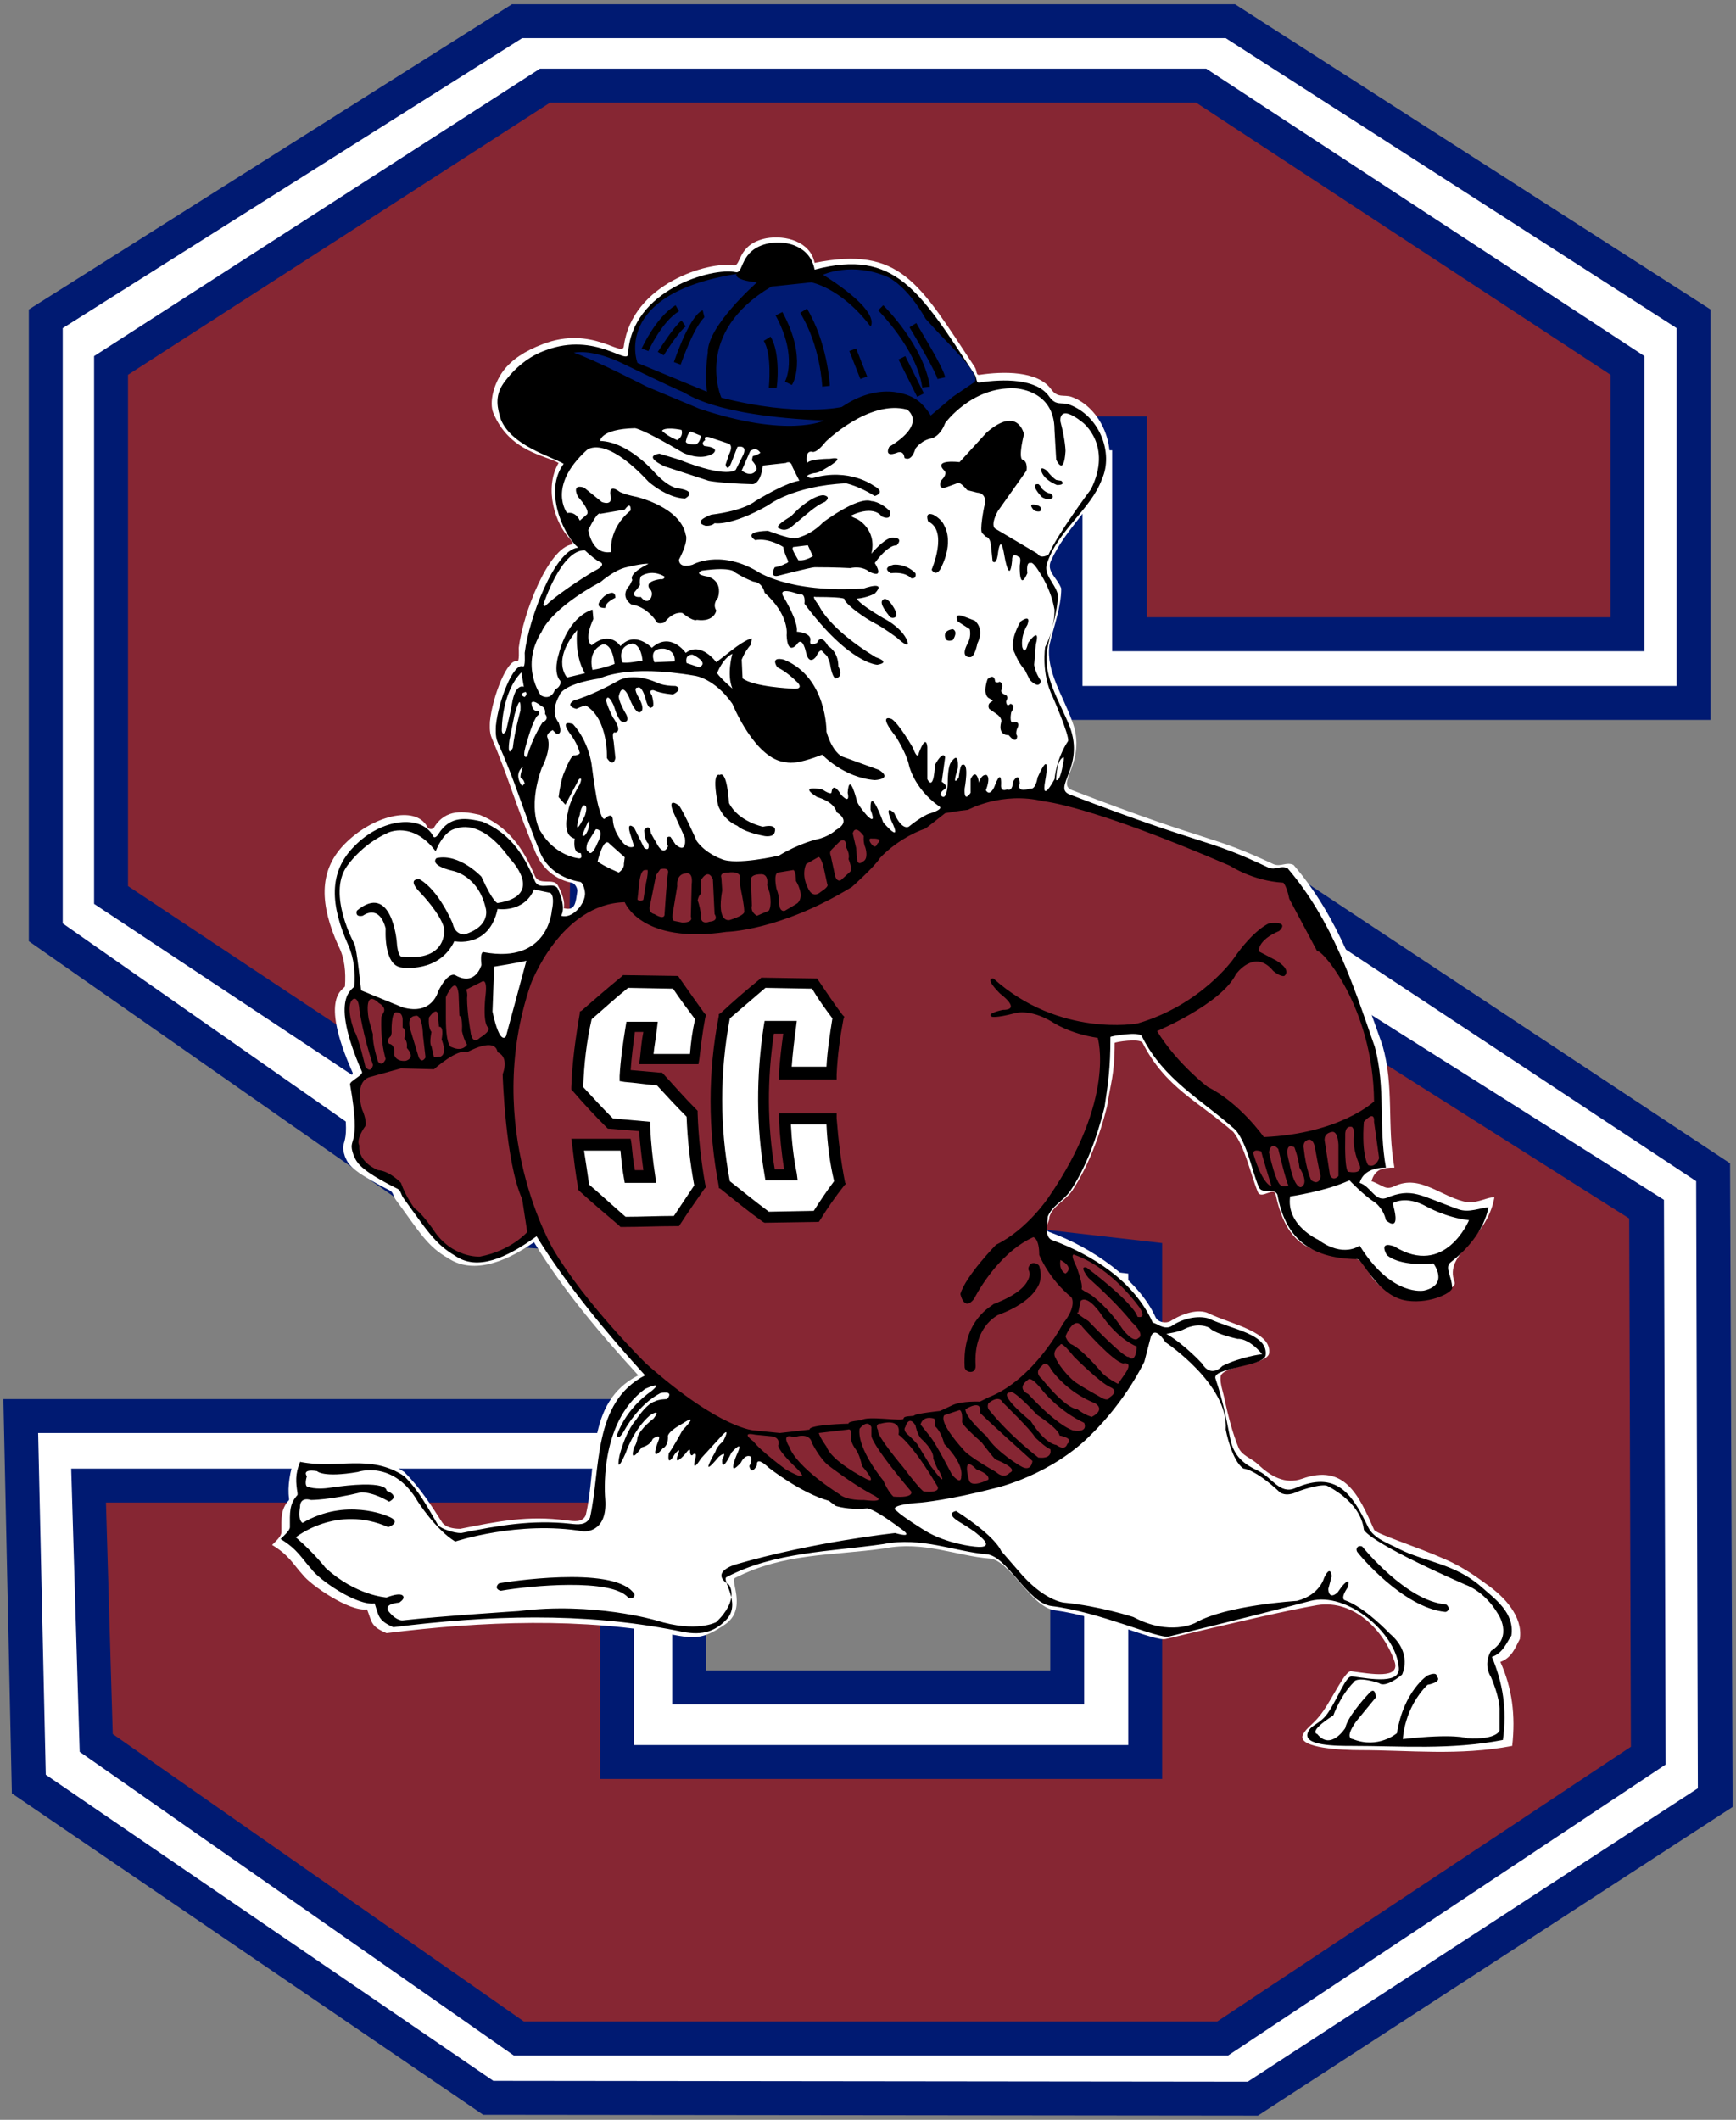
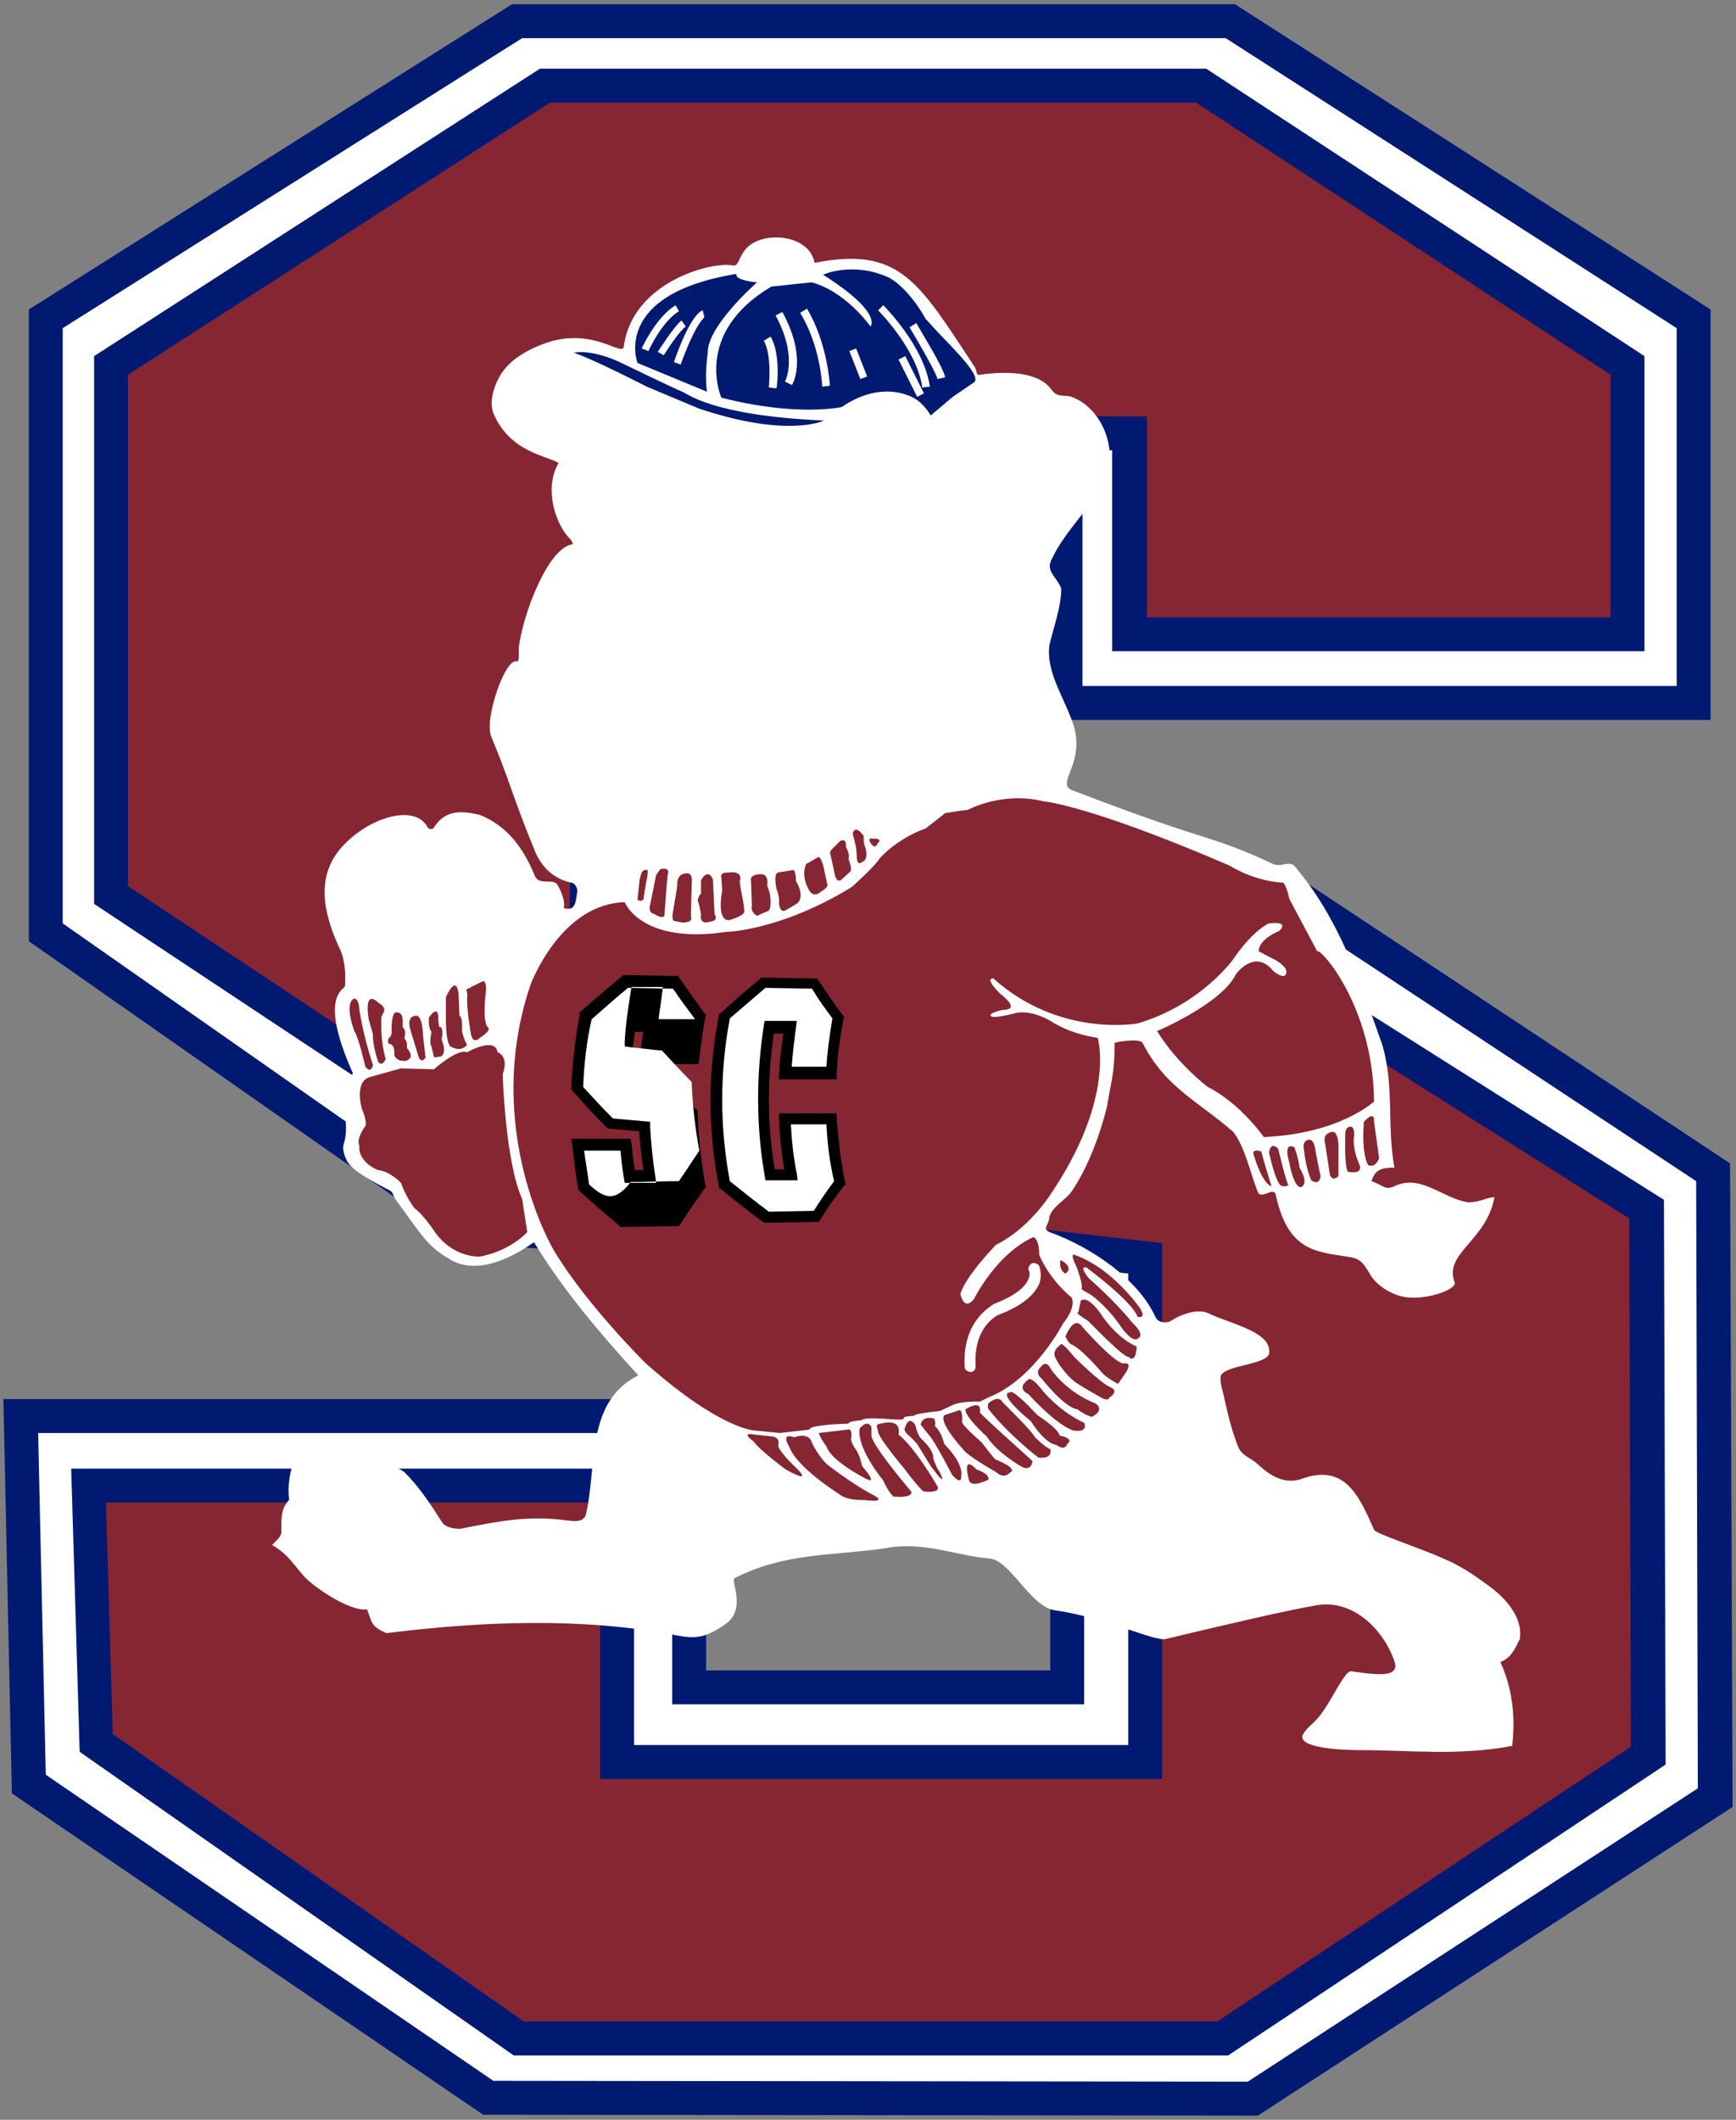
<svg xmlns="http://www.w3.org/2000/svg" x="0px" y="0px" width="204.8px" height="250px">
  <rect width="100%" height="100%" fill="#808080" stroke="none" />
  <polygon fill="#001A72" points="204.1,137.2 153.8,103.9 69.3,96.6 69.3,48.2 123.7,48.2 123.7,84.9 201.8,84.9 201.8,36.5   145.7,0.5 60.4,0.5 3.4,36.5 3.4,111 54.3,146.6 123.9,151.5 123.9,197 83.3,197 83.3,165 0.4,165 1.4,211.5 57,249.4 148.4,249.5   204.4,213.1 " />
  <path fill="#FFFFFF" d="M55.7,142.7L7.4,108.9V38.7L61.6,4.5h83l53.2,34.2v42.2h-70.1V53.1h3.5v23.7H194V42L142.3,8.1H63.7L11.1,42  v64.6l53.4,35.4l26.3,3.1L55.7,142.7z M200.1,139.3L152,107.5l-80.7-6.8l0,3l77.2,7.6l47.8,30.2l0.2,66.6l-51.6,34.3l-84.3,0  L9.4,206.6l-1-33.4h66.4v32.6h58.3v-55.6l-5.2-0.6V201H79.3v-32H4.5l0.9,40.3l52.8,36.1l89,0.1l53.1-34.6L200.1,139.3z" />
  <polygon fill="#862633" points="192.2,143.7 146.7,114.9 67.2,107.4 68.1,49.1 135.3,49.1 135.3,72.8 190,72.8 190,44.2 141.1,12.1   64.9,12.1 15.1,44.2 15.1,104.5 66.3,138.5 137.1,146.6 137.1,209.8 70.8,209.8 70.8,177.2 12.5,177.2 13.3,204.5 61.8,238.4   143.6,238.4 192.4,206 " />
  <path fill="#FFFFFF" d="M59.4,43.7c1-1.3,2.5-2.3,4.6-3.1c5.9-2.3,9.5,1.7,9.6,0.2c1-7.4,10.1-10,12.9-9.5c1,0.2,0.4-2.5,3.9-3.2  c2.3-0.4,5.2,0.4,5.7,2.9c10.1-2,12.3,2.3,18.9,12.3c0.3,0.5,0.1,1,0.6,0.9c2.7-0.4,6.8-0.5,8.4,1.7c0.8,1.1,1.5,0.6,2.4,0.9  c3.6,1.3,5.4,6.1,4.1,9.3c-1.4,3.6-4.7,6.1-6.5,10c-0.6,1.3,0.7,2,1.2,3.3c0,2.2-0.9,4.5-1.4,6.7c-0.4,3.1,1.6,5.9,2.7,9  c1.8,4.8-2.1,7.3,0,8.1c16.9,6.5,16,5.1,23.7,8.7c0.9,0.4,1.5-0.3,2.4,0.1c5.4,6.3,7.8,13.7,10.5,21.3c1.4,4.9,0.5,9.4,1.4,14.4  c-1.4,0-2.3,0.2-2.7,1.6c1.4,0.5,1.6,1.1,2.7,0.6c3.1-1.5,5.6,1.4,8.7,1.9c1.4,0,2.2-0.6,3.1-0.6c-0.9,5.1-6,6.6-4.7,10  c0.4,0.9-3.7,2.3-6.2,1.7c-1.6-0.4-2.8-1.3-3.5-2.2c-0.7-1-1-2.1-2.4-2.4c-3.9-0.7-7.5-0.4-9-7.4c-0.2-1-1.7,0.6-2.1-0.3  c-0.9-2.2-1.5-5.3-2.9-7.1c-4.1-3.6-8-5.2-10.7-10.5c-0.3-0.6-3.3-0.1-3.3,0c0,3.8-0.5,4.8-0.9,7.5c-0.9,3.6-2.3,7.2-4.1,9.9  c-0.8,1.2-2.3,1.8-2.7,3.1c0,0.9-0.9,1.4,0,1.8c5,1.8,10.5,5.6,12.5,10c0.3,0.7,1.3,0.8,1.8,0.5c1.4-0.9,3.3-1.5,4.5-0.9  c2.7,1.3,7.6,2.2,7.1,4.8c-0.5,1.3-5.3,1.3-5.7,2.6c-0.1,0.9,0.3,1.8,0.5,2.9c0.4,1.8,0.9,3.8,1.6,5.5c0.4,1,1.6,1.3,2.3,2  c1.5,1.4,3.2,2.4,5.2,1.7c5-1.8,6.7,1.9,8.5,6c0.2,0.5,4.8,1.9,8.4,3.5c2.5,1.1,4.1,2.4,5.1,3.1c1.8,1.3,4.1,3.6,3.7,6.3  c-0.5,0.9-0.9,2.2-2.3,2.7c1.4,3.1,1.8,6.3,1.4,9.9c-6.3,1.2-12.1,0.5-18,0.5c-1.8,0-7.4-0.2-6.7-1.8c0.5-1,1.3-1.2,2.4-2.8  c1.2-1.7,2.6-4.8,3.3-4.7c2.3,0.3,5.9,1,5.1-1.2c-1.2-3.5-4.7-7.3-9.1-6.6c-3.5,0.6-10.4,2.2-17.9,4c-1.3,0.3-7.3-2.6-13.1-3.4  c-2.8-0.4-5.3-6-7.7-6.1c-3.8-0.3-7.8-2.1-12.3-1.2c-6.3,0.9-11.8,0.5-17.7,3.5c-0.6,0.3,1.5,3.7-1.2,5.5c-2.2,1.5-3.3,1.7-5.5,1.3  c-11.3-2.2-23.1-1.7-34.4-0.3c-1.9-0.8-1.7-1.3-2.3-2.8c-2.1,0.3-6.7-2.9-7.6-4.1c-1.1-1.2-1.6-2.3-3.6-3.5c0.4-0.4,1.1-1,1.1-1.5  c0-1.7-0.1-2.7,0.9-3.8c0,0,0-0.1,0-0.2c-0.2-1.3,0.1-3.3,0.7-4.8c4.5,0.9,8.8-1,12.9,1.7c1.8,1.8,3.1,3.8,4.5,6  c0.4,0.5,1.2,0.7,2.1,0.7c4.5-0.9,8-1.6,12.5-1c0.9,0.1,1.9,0.3,2.3-0.6c1.4-5.8-0.1-13.3,6.2-16.5c-4.2-4.6-8.7-9.8-12.3-15.7  c-3.7,2.6-7.4,3.7-10.1,1.9c-2.5-1.4-3.4-3.1-6.2-6.9c-0.3-0.4-0.3-0.9-0.7-1.1c-4.7-2.4-4.9-3.1-5.3-4c-0.8-2.4,1-0.4-0.5-8.4  c-0.1-0.4,1.6-1.1,1.4-1.5c-4.1-9.2-0.9-9.8-0.9-10.2c0.1-1.6,0-3.3-0.8-4.8c-2.1-4.7-2.4-8.7,0.7-11.9c3.3-3.4,8.4-4.7,9.8-2.1  c0.1,0.3,0.6,0.4,0.8,0.1c1.4-2.3,3.6-1.9,5.4-1.5c3.2,1.3,5.1,3.8,6.5,7.2c0.5,1.2,2.2,0.2,2.7,1.1c0.5,0.9,0.9,2,0.7,2.7  c1.4,0.4,1.4-0.7,1.6-1.9c0.1-0.4-0.3-1.1-0.7-1.1c-2.3-0.5-3.7-2.1-4.4-4c-2.4-5.8-3-8.4-5-13.1c-0.3-0.7-0.2-1.6-0.2-1.9  c0.3-3,2.1-7.5,3.2-7.1c0.3,0.1,0.2-1.4,0.2-1.6c0.5-4.1,3.5-11.8,6.3-12.2c0.2,0-0.1-0.5-0.3-0.7c-1.6-1.6-3.1-5.8-1.3-8.9  c-1.5-0.9-5.8-1.3-7.7-5.9C57.7,47.5,58.2,45.3,59.4,43.7" />
-   <path d="M72.6,70.5c0,0-1.2,0.5-1.2,1.2c0,0-1.7,0.1-0.1-1.4C71.3,70.3,72.6,69.3,72.6,70.5z M76.9,83.4c0.4,0,0-1.4,0-1.4  c-0.5-0.7,0.2-0.6,0.2-0.6c0.9,0.4,2.3,0.5,2.3,0.5c1.3-0.7,0.3-1,0.3-1c-1.5,0-2.2-0.4-2.2-0.4c-3-1.3-4.6-0.2-4.6-0.2  c-3.2,1.8-5.2,2.3-5.2,2.3c-1.1,0.7,0.3,1,0.3,1c0.6-0.3,1.1-0.4,1.1-0.4c2.7,1.6,2.5,6.2,2.5,6.2c0.8,1.2,1,0,1,0l-0.2-1.9  c-0.3-1.4,0.2-1.1,0.2-1.1c0.9-0.2-0.3-1.8-0.3-1.8c-0.7-1.4-0.8-2-0.8-2c0.2-1,0.9,0.6,0.9,0.6c0.6,2,1,1.9,1,1.9  c1,0.2,0.5-0.8,0.5-0.8c-1-1.7-0.9-2.2-0.9-2.2c0.4-1.8,1.2,0.1,1.2,0.1c0.8,2.1,1.3,1.8,1.3,1.8c0.8-0.3-0.3-2-0.3-2  c-0.5-1,0-0.9,0-0.9c0.5-0.3,0.9,1.1,0.9,1.1C76.5,83.9,76.9,83.4,76.9,83.4z M87,97.4c0,0,0.6,0.7,3.2,1.2c0,0,1.1,0.2,1.2-0.5  c0,0,0.4-1-1.4-0.6c0,0-2.9-0.6-4-2.8c0,0-0.2-3.9-1.1-3.3c0,0-1-0.6-0.2,3.5C84.7,95,85.3,96.7,87,97.4z M120.9,79l0.6,1.2  c1.2,1.2,1.3,0.1,1.3,0.1c-0.7-1-0.8-1.9-0.8-1.9l0.2-2.4c0.6-2.3-0.9-0.2-0.9-0.2c-0.4,1.7-0.7,0.5-0.7,0.5  c-0.2-1.4,0.6-2.6,0.6-2.6c0.5-1.4-0.8-0.4-0.8-0.4c-1.5,2.6-0.7,3.7-0.7,3.7C120.2,78.3,120.9,79,120.9,79z M104.1,70.8  c-0.4,0.4,0.7,1.7,0.7,1.7c0.3,0.6,0.8,0.3,0.8,0.3c0.4-0.3-0.2-1.2-0.2-1.2C104.5,70.1,104.1,70.8,104.1,70.8z M160.8,182.5  c-0.1-0.2-0.4-0.2-0.6-0.1c-0.2,0.2-0.2,0.4-0.1,0.6c0.2,0.3,5.4,6.6,10.4,7.1c0,0,0,0,0,0c0.2,0,0.4-0.2,0.4-0.4  c0-0.2-0.2-0.5-0.4-0.5C165.9,188.8,160.8,182.5,160.8,182.5z M176,195.4c1.3,3.1,1.8,6.2,1.3,9.8c-6.2,1.2-12,0.7-17.8,0.7  c-1.8,0-5.9,0-5.2-1.6c0.4-1,1.5-0.9,2.5-2.5c1.1-1.7,2-4.2,2.7-4.1c2.2,0.3,5.9,1,5.5-1.2c-0.4-4-6.1-8.8-10.4-7.7  c-3.4,0.9-9.3,2.4-16.7,4.2c-1.3,0.3-8.1-2.9-13.9-3.6c-2.8-0.4-5.2-5.9-7.6-6.1c-3.7-0.3-7.7-2.1-12.2-1.2  c-6.2,0.9-12.8,0.9-18.5,3.9c-0.6,0.3,1.8,3.1,0,5c-1.8,1.9-3.7,1.8-5.9,1.3c-11.1-2.2-22.2-1.8-33.4-0.4c-1.8-0.8-1.7-1.3-2.2-2.8  c-2.1,0.3-6.6-2.8-7.5-4.1c-1.1-1.2-1.6-2.3-3.6-3.5c0.4-0.4,1.1-1,1.1-1.4c0-1.7-0.1-2.7,0.9-3.8c0,0,0-0.1,0-0.2  c-0.2-1.3-0.3-2.2,0.3-3.7c4.4,0.9,8.3-1,12.3,1.7c1.8,1.8,2.7,3.6,4,5.8c0.4,0.4,1.8,0.9,2.7,0.9c4.4-0.9,8.4-1.6,12.9-1.1  c0.9,0.1,1.8,0.2,2.3-0.7c1.3-5.8,0.3-13.6,6.5-16.8c-4.2-4.6-9.3-10.7-12.8-16.4c-3.6,2.6-7,4.1-9.6,2.3c-2.4-1.4-3.4-3.1-6.1-6.8  c-0.3-0.4-0.3-0.9-0.7-1.1c-4.6-2.3-4.8-3.1-5.2-4c-0.8-2.3,1-0.4-0.4-8.3c-0.1-0.4,1.6-1.1,1.4-1.5c-4-9.1-0.9-9.7-0.9-10.1  c0.1-1.6,0-3.2-0.7-4.8c-2.1-4.7-2.4-8.6,0.7-11.7c3.2-3.3,7.9-3.8,9.3-1.2c0.1,0.3,0.4,0.1,0.6-0.2c1.4-2.3,3.4-1.9,5.2-1.5  c3.1,1.3,4.8,3.6,6.2,7c0.5,1.2,2.2,0,2.7,0.9c0.4,0.9,0.9,2.3,0.4,3.2c1.3,0.4,2.7-1.3,2.8-2.4c0.1-0.4-0.2-1.6-0.6-1.6  c-2.2-0.4-3.9-1.6-4.7-3.5c-2.3-5.8-2.9-8.3-5-13c-0.3-0.7-0.2-1.6-0.2-1.9c0.3-3,2.1-7.5,3.2-7c0.3,0.1,0.2-1.4,0.2-1.6  c0.5-4.1,3.5-12,6.2-12.4c0.2,0-0.1-0.2-0.2-0.3c-1.6-1.7-3.7-6.5-1.4-9.6c-1.5-0.9-6.1-2.1-7.4-5.2c-0.4-1.3-0.8-2.7,0.3-4.3  c1.3-1.8,3-3.2,5-3.9c5.9-2.2,9.7,1.9,9.7,0.4c0.4-7.5,9.9-10.2,12.7-9.6c1,0.2,0.4-2.7,3.9-3.4c2.2-0.4,4.9,0.4,5.4,3.1  c9.5-2.5,12.4,2.5,18.9,12.4c0.3,0.5,0.1,1,0.6,0.9c2.7-0.4,6.7-0.5,8.2,1.7c0.8,1.1,1.4,0.6,2.3,0.9c3.6,1.3,5.3,5.7,3.9,8.8  c-1.3,3.6-5.2,6-6.5,10c-0.4,1.3,0.9,2.2,1.3,3.6c0,2.2-0.9,4.4-1.3,6.7c-0.4,3.1,1.5,5.9,2.7,8.9c1.8,4.8-2.1,7.2,0,8  c16.7,6.4,15.8,5,23.4,8.6c0.9,0.4,1.4-0.3,2.3,0.1c5.3,6.2,7.7,13.6,10.3,21.1c1.3,4.9,0.4,9.3,1.3,14.2c-1.3,0-2.7,0.4-3.1,1.8  c1.3,0.4,1.8,2.2,3.1,1.8c3.1-1.3,4-0.3,8.5,1.3c1.3,0.5,2.7-0.2,3.6-0.2c-0.6,2.9-2.7,5.1-4.5,6.5c-0.7,0.6,0.2,1.7,0.2,2.9  c0.3,0.5-2.4,2-5.3,1.6c-3.5-0.5-5.2-4.9-5.9-4.9c-5.8-0.1-8.5-2.7-9.4-7.6c-0.4-0.9-1.8,0-2.2-0.9c-0.9-2.2-1.3-4.9-2.7-6.7  c-4-3.6-8.5-5.9-11.1-11.1c-0.3-0.6-3.7,0-3.7,0.1c0,3.8-0.3,5.6-0.7,8.3c-0.9,3.6-2.2,7.1-4,9.8c-0.8,1.2-2.2,1.8-2.7,3.1  c0,0.9-0.4,2.2,0.4,2.7c4.9,1.8,9.8,4.9,12,9.8c0.4,0,1.3,0.9,2.2,0.4c1.3-0.9,3.1-1.3,4.4-0.9c2.7,1.3,7.1,1.8,6.7,4.4  c-0.4,1.3-6.4,1.4-5.9,2.7c0.8,2.4,1.2,4.3,1.7,6.9c0.4,2.3,1.7,3.2,3.4,4c1.5,0.7,2.5,2.8,4.3,2c4.8-2.1,6.7,0.6,8.6,4.6  c0.7,1.4,2.4,1.9,3.7,2.6c3,1.5,6.5,1.7,9.6,4.4c1.7,1.5,4,3.1,3.6,5.8C177.8,193.6,177.3,195,176,195.4z M155.5,146.2  c3,2.2,4.9,0.7,4.9,0.7c3.8,6.1,7.6,5.3,7.6,5.3c3-0.7,1.1-3.2,1.1-3.2c-4.2,0.4-5.5-1-5.5-1c-1-1.8,0.9-1,0.9-1  c6,3.7,8.8-3.1,8.8-3.1c-2.7-0.3-5-1.6-5-1.6c-2.5-1.4-4-0.4-4-0.4l0.2,0.8c0.6,2.7-1,1.2-1,1.2c-0.3-1.4-1.3-2.1-1.3-2.1  c-1.3-0.8-3-2.6-3-2.6c-2.8,1.3-7,1.9-7,1.9C151.7,144.5,155.5,146.2,155.5,146.2z M62.1,113.3c-0.7,0.2-3.8,0.7-3.8,0.7l-0.2,5.3  c0.9,4.2,1.6,2.9,1.6,2.9L62.1,113.3z M64.9,105.3l-1.9-0.4c-1.2,2.8-4.3,2.3-4.3,2.3c-1,4.7-5.1,3.8-5.1,3.8  c-1.8,3.8-6.2,3.1-6.2,3.1c-2.2-0.2-1.9-4.6-1.9-4.6c-0.8-3-2.7-1.5-2.7-1.5c-1,0.2-0.7-0.6-0.7-0.6c4.1-3.4,4.7,3.6,4.7,3.6  c0.1,1.7,0.5,1.8,0.5,1.8c5.6,0.7,5.1-3.3,5.1-3.3c-0.4-1.7-2.7-4.1-2.7-4.1c-1.9-1.9-0.2-1.7-0.2-1.7c2.3,1.3,3.9,5.2,3.9,5.2  c0.3,1.4,1.4,1.3,1.4,1.3c3.2-1,2.5-3.1,2.5-3.1c-0.9-3.9-3.9-4.4-3.9-4.4c-2.9-0.7-1.9-1.5-1.9-1.5c2.7-0.6,5.3,2.2,5.3,2.2  c1.4,3.1,1.9,3.1,1.9,3.1c5.8-0.9,1.4-5.3,1.4-5.3c-3.4-4.8-6.2-3.5-6.2-3.5c-1.6,0.2-2.5,2.7-2.5,2.7c-2.7-3.6-5.6-2.2-5.6-2.2  c-3.2,1.4-4.9,4-4.9,4c-2.3,3.3,0.9,9.1,0.9,9.1c0.3,0.5,0.8,5.5,0.8,5.5l4.9,2c3.5,1,4.2-1.9,4.2-1.9c1.2-2.4,2-1.9,2-1.9  c2.4,1.4,3.1-1.2,3.1-1.2c-0.2-1.8,0.3-1.5,0.3-1.5c7.6,1.4,8-4.9,8-4.9C65.5,105.5,64.9,105.3,64.9,105.3z M137.6,157.3  c2.2,1.3,4.2,3.5,4.2,3.5c1.1,1.8,2.4,0.3,2.4,0.3c2.2-1.1,4.7-1.4,4.7-1.4c-1.7-2-2.9-1.8-2.9-1.8c-3-0.7-3.3-1.3-3.3-1.3  c-1.4-0.7-2.9,0.1-2.9,0.1C139.1,157.1,137.6,157.3,137.6,157.3z M125.3,89.4c-0.7,0.5-0.7,2.6-0.7,2.6c0.5,0.2,0.8-1.9,0.8-1.9  C125.7,88.9,125.3,89.4,125.3,89.4z M88.5,53.2l-1,2.3c1.1,0.8,1.6,0.1,1.6,0.1c0.5-0.4-0.4-1.3-0.4-1.3l0.1-0.5  c0.7-0.2,0.9-0.4,0.9-0.4C89.2,52.6,88.5,53.2,88.5,53.2z M80.9,52.1c0.2,0.4,1.2,0.3,1.2,0.3c0.5-0.2,0.6-1,0.6-1l-1.2-0.5  C81.1,51,80.9,52.1,80.9,52.1z M78.1,50.8c0.7,0.7,1.8,1.1,1.8,1.1c0.8-0.5,0.5-1.2,0.5-1.2C78.3,50.3,78.1,50.8,78.1,50.8z   M64.1,71.3c0.1,0.4,0.4,0,0.4,0c1.7-1.6,5.5-3.9,5.5-3.9c1.9-0.9,0.6-1.2,0.6-1.2c-0.9-0.6-1.6-1.3-1.6-1.3  C66.2,64.8,64.1,71.3,64.1,71.3z M74.4,60.2c0,0,0.1-1.2-0.7-0.1l-2.9,0.5c0,0-0.2-0.5-1.4,1.9c0,0,0.4,3,2.7,2.6  C72.1,65.1,71.7,62.4,74.4,60.2z M61.9,82.2c0.4-0.4,0.1-0.6,0.1-0.6C61,81.9,61.9,82.2,61.9,82.2z M59.7,86.2  c0.6-2.5,0.7-3.2,0.7-3.2c0.4-2.5,1.4-2,1.4-2l-0.3-1.7c-2.4,2.5-2.3,6.9-2.3,6.9C59.3,86.9,59.7,86.2,59.7,86.2z M60.5,88.2  c0.2-1.9,0.9-4.4,0.9-4.4c0.1-2.5-0.7,0.5-0.7,0.5l-0.6,3C59.8,89.6,60.5,88.2,60.5,88.2z M61.9,92.4c0,0-0.1-0.5-0.4-0.6  c-0.3-0.1,0.2-1.4,0.2-1.4c-1.2,1-0.1,2.3-0.1,2.3L61.9,92.4z M62.2,89.2c0.6-2.2,1.8-4,1.8-4c0.9-0.4,0.3-1,0.3-1  c0.1-0.8-0.4-0.9-0.4-0.9c-1.1-0.9-1.2-0.4-1.2-0.4c0.1,1.2,0.8,0.9,0.8,0.9c0.3,0.4-0.1,0.6-0.1,0.6c-0.6,0.7-1.2,3-1.2,3  C61.4,89.8,62.2,89.2,62.2,89.2z M69.4,97.8c0.5-2.5-0.7,0.7-0.7,0.7C69,98.9,69.4,97.8,69.4,97.8z M69,96.2c0,0,0.5-1.4-0.2-1.2  c0,0-0.3,0.3-0.4,1.1C68.4,96,67.4,99.4,69,96.2z M70.5,99.4c0.9-1.7-0.2-1.6-0.2-1.6l-1,1.6c-0.3,1,0.1,1,0.1,1  C69.8,101.2,70.5,99.4,70.5,99.4z M73.7,101.1l-1.8-1.6c-0.7-0.9-1.4,2.1-1.4,2.1c0.8,0.6,2.5,1.3,2.5,1.3c0.7-0.5,0.6-1,0.6-1  L73.7,101.1z M76.5,99.5C76,99.1,76,97.9,76,97.9c0.7-0.9,0.8,0.4,0.8,0.4l0.8,1.4c0.8,1.3,1.2,0.1,1.2,0.1  c-0.5-1.4,0.3-1.1,0.3-1.1l0.6,0.9c1.4,1.2,1.1-0.8,1.1-0.8l-1.4-3.1c-0.7-1.8,0.7-0.7,0.7-0.7c0.6,0.8,2.1,4.2,2.1,4.2  c1.1,1.5,2.9,2.1,2.9,2.1c1.7,0.8,6.8-0.4,6.8-0.4c2.3-1.4,4.4-1.9,4.4-1.9c1.5-0.3,2.3-1.1,2.3-1.1c2-1.1,0.1-2.1,0.1-2.1  c-0.3-1.3-2.3-1.8-2.3-1.8c-2.4-1.5,0.6-0.9,0.6-0.9c1.2,0.8,1.1,0.3,1.1,0.3c0.2-1.3,1.1,0.3,1.1,0.3c1.2,1.3,0.8-0.2,0.8-0.2  c0.2-2.7,1.1,1,1.1,1c0.2,0.6,1.2,1.7,1.2,1.7c1.2,1.2,0.4-0.7,0.4-0.7c-0.1-3,1.5,1.5,1.5,1.5c2.4,2.7,1-0.1,1-0.1  c-1-2.3,0.3-1,0.3-1c0.9,2.1,1.7,1.6,1.7,1.6c1.5-1.2,2.3-1.5,2.3-1.5c2-0.6,1.3-0.9,1.3-0.9c-3.1-2.2-3.6-5-3.6-5  c-0.3-1.3-1.5-3.2-1.5-3.2c-2.3-2.9-0.5-2.1-0.5-2.1c0.9,0.6,2.5,3.4,2.5,3.4c0.6,1.6,0.7,0.6,0.7,0.6c0.9-2.4,1-0.7,1-0.7v3.8  c0.8,1.5,0.9-1.7,0.9-1.7c1-1.8,1.2-0.9,1.2-0.9l-0.4,2.9c0,0,0.9,0.5,0.3,0.9c-0.6,0.4-0.4,0.7-0.4,0.7c0.7,0.8,0.8-1.3,0.8-1.3  c0-2.3,0.4-2.6,0.4-2.6c1-1.5,0.8,0.7,0.8,0.7c-0.8,2.5,0.1,1.1,0.1,1.1c0.2-1.6,0.4-1.5,0.4-1.5c0.9-0.4,0.3,2.8,0.3,2.8  c-0.1,1.8,0.7,0.5,0.7,0.5v-1.6c0.7-1.5,1,0.4,1,0.4c0.3-1.1,0.9-0.9,0.9-0.9c0.5,0.4-0.1,1.8-0.1,1.8c0.5,0.8,1-0.4,1-0.4  c0.9-2.4,0.8-0.3,0.8-0.3c-0.1,1,0.7,0.6,0.7,0.6c0.7,0.3,0.7-0.9,0.7-0.9c0.8-1.3,0.8,0.2,0.8,0.2c-0.4,1.2,1.2,0.6,1.2,0.6  c0.7,0.2,0.9-1.3,0.9-1.3c1.7-3.8,0.9,0.4,0.9,0.4c-0.5,2.8,1.1-0.2,1.1-0.2c0.3-2.7,1.6-4.5,1.6-4.5c0.2-0.6-1.8-5.2-1.8-5.2  c-1.4-2.8-0.9-5.9-0.9-5.9c1.2-2.3,1.1-4.4,1.1-4.4c-0.4-2.4-1.7-4.3-1.7-4.3c-0.9-1.5-1.1-1.2-1.1-1.2c-0.6-0.2-0.4,1.2-0.4,1.2  c-1,2.3-0.9-0.9-0.9-0.9c0.2-1.1-0.1-1-0.1-1c-0.9-0.7-0.8,0.4-0.8,0.4c-0.3,3-0.9-0.5-0.9-0.5c-0.5-3.1-0.8-0.1-0.8-0.1  c-0.2,1.2-0.6,0.7-0.6,0.7l-0.2-1.9c-0.1-1-0.6-1-0.6-1l-0.4-0.4c-0.4-0.2,0.2-3.1,0.2-3.1c0.5-1.7-0.8-1.7-0.8-1.7l-1.2-0.3  c-1-1.2-1.2-0.8-1.2-0.8l-1.1,0.4c-1.3,0.5-0.8-0.7-0.8-0.7c0.9-0.9,0.4-1.2,0.4-1.2c-1.4-1.4,1.8-1,1.8-1l3.2-3.5  c3.7-3.2,4.4,0.2,4.4,0.2c-0.7,2.9-0.2,3-0.2,3c0.7,0.2,0.5,1.3,0.5,1.3l-3.4,4.8c-1,1.9-0.2,2.1-0.2,2.1l4.9,2.9  c0.4,0.7,1.3,0.1,1.3,0.1c1.1-2.5,5-7.7,5-7.7c2.6-5.2-1-7.9-1-7.9c-2.9-2.3-2.6-0.1-2.6-0.1c0.6,2.3,0.6,3.5,0.6,3.5  c-0.2,3.1-1.1,1-1.1,1l-0.2-3.5c0-4.8-4.7-4.9-4.7-4.9c-5.1-0.2-8.2,4.1-8.2,4.1c-0.6,1.6-1.6,1.8-1.6,1.8c-1.2,0.2-1.9,1.2-1.9,1.2  c-0.5,1.7-1.3,1.1-1.3,1.1c-0.1-1-0.9-0.6-0.9-0.6c-1.6,0.6-0.9-0.7-0.9-0.7c4.6-2.8,2.1-4.4,2.1-4.4c-4.5-1.2-9.6,3.8-9.6,3.8  c-1,1.3-1.5,1.2-1.5,1.2c-1-0.3-0.7,1.3-0.7,1.3c0.4-0.5,2.7-0.5,2.7-0.5c2.3-0.4-0.6,1.2-0.6,1.2c-0.7,0.5-1.3,0.5-1.3,0.5  c-1.6,0.4-0.2,0.6-0.2,0.6c4.4-1.3,7.3,0.9,7.3,0.9c1.5,0.8,0.1,1.2,0.1,1.2c-1.9-1.2-3.4-1.5-3.4-1.5c-6.3,0.3-9.2,2.6-9.2,2.6  c-4.4,2.5-6.3,2.1-6.3,2.1c-0.4,0.4-1.1,0.3-1.1,0.3c-1.6-0.5,0.7-1.3,0.7-1.3c4-0.5,5.2-1.6,5.2-1.6c4-2.4,5.2-2.4,5.2-2.4  l-0.8-1.6c-0.2-0.9-0.8-0.5-0.8-0.5L90,54.9c-0.3,2.4-1.3,2.2-1.3,2.2c-3.7-0.1-5.1-0.4-5.1-0.4L78.4,55c-2.7-1.3-0.6-1.5-0.6-1.5  l2.3,0.7c5.8,2.3,6.7,1.2,6.7,1.2l0.9-1.8c0.5-1.2-0.7-0.9-0.7-0.9l-0.7,1.8c-0.5,1.3-0.7,0.3-0.7,0.3l0.4-1.2  c0.6-1.2-0.1-1.3-0.1-1.3l-1.8-0.6c-1.3-0.5-0.9,0.2-0.9,0.2c-0.6,0.4-0.1,0.7-0.1,0.7c2,0.2,1,0.9,1,0.9c-1.5,0.9-3.5-0.1-3.5-0.1  c-4.9-2.9-5.7-2.9-5.7-2.9c-4.1,0.1-4.1,1.5-4.1,1.5c3.4,0.1,6.5,3.8,6.5,3.8c1.8,1.9,2.8,1.8,2.8,1.8c2.3,0.4,0.7,1.2,0.7,1.2  c-2.2-0.1-4.3-2-4.3-2c-5.3-5.7-7.3-3.7-7.3-3.7c-4.7,4.3-2.3,7.4-2.3,7.4c1.1-0.2,1.5,0.9,1.5,0.9l0.8-0.7c0,0,0.6-0.3-1-2.1  c0,0-0.9-1.6,0.7-1.1l2.1,1.7c0,0,1.4,0.6,1-0.9c0,0-0.2-1.3,1.1-0.3c0,0,0.5,0.3,2,0.6c0,0,5.2,1.2,5.8,4.5c0,0,0.4,0.6-0.8,2.9  c0,0-0.1,1.1,1.6,0.6c0,0,3.1-1.8,7.5,0.7c0,0,3.7,2.7,12.7,2.1c0,0,2.8-1,1.3,0.6c0,0-0.9,0.5-2.1,0.6c0,0-0.1,0.4,3.1,2.3  c0,0,1.9,0.9,2.7,2.4c0,0,0.9,1.7-1.1-0.1c0,0-1.6-1.2-2.6-1.7c-1-0.5-3.2-2-3.6-2.8c0,0,0.6-0.3-3.4-0.3c0,0-0.6-0.3,0.4,1  c0,0,1.1,2.7,6.7,6.1c0,0,1.9,0.6,0.2,0.9c0,0-3.3-0.1-8.6-7.2c0,0,0.2-1.3-0.6-1.1c0,0-2.8-1.1-1.8,0.4c0,0,1.7,2.8,1.5,4  c0,0,1.7,0.1,1.6,1c-0.2,0.9,0.8,0.3,0.8,0.3s0.4-1.2,1.3,0.4c0,0,1.2,0.6,1.2,2.4c0,0,0.7,1.2-0.3,1.4c0,0-0.4,0.1-0.7-1.8  l-0.3-0.8l-0.7-0.7c0,0-0.3,0-0.6,0.7c0,0-0.8,1.2-1.2-0.4c0,0-0.4-2.1-1.1-1c0,0-1.1,1.4-1.2-1.1c0,0,0.4-2.3-2.6-5  c0,0-0.2-1.2-1.3-1.3c0,0-0.9-0.3-2.2-1.1c0,0-0.3-0.7-3.9-0.2c0,0-1.1,0.4,0.7,0.7c0,0,1.8,0.4,1.2,2.5c0,0-0.7,0.7-0.2,1.5  c0,0-0.2,1.4-2.3,1.1c0,0-0.3,0.3-1.7-0.8c0,0-1-0.3-2.1,1.1c0,0-0.9,0.4-1.1-0.3c0,0-1.1-1.6-2.8-1.8c0,0-1.5-0.9-0.2-2.3l0.3-0.6  c-0.5-0.8,1.9-1.9,1.9-1.9c-0.6-0.1-2.6,0.4-2.6,0.4c-1.4,0.3-3,1.7-3,1.7c-6.1,3.3-7,5.9-7,5.9c-2.6,4.1-0.1,7.5-0.1,7.5  c1,0.6,1.5-0.3,1.5-0.3l0.2-0.4c0.8-0.4,0.6-1,0.6-1c-0.9-1-0.2-3.1-0.2-3.1c1.2-4.7,4-5.3,4-5.3l0.1,1.1c-1.2,2.6-0.2,3.1-0.2,3.1  c2.2-1.8,3.4,0.1,3.4,0.1c1.7-1.9,3.7,0.2,3.7,0.2c2.2-2,4,0.6,4,0.6c1.8-1.4,3.6,1.1,3.6,1.1l1.8-1.4c1.8-1.4,2.4-1.4,2.4-1.4  l-0.1,0.7c-0.8,0.9-1.1,1.8-1.1,1.8l0.1,2.2c1.3,1,5.7,1.2,5.7,1.2c1.7,0.2,0.8-0.7,0.8-0.7c-1.4-1.4-2.4-1.8-2.4-1.8  c-0.9-1.4,0.8-0.9,0.8-0.9c5.1,2.1,5,8.5,5,8.5c0.7,2.4,1.8,2.9,1.8,2.9l4.4,1.6c1.7,1.1-0.5,1.2-0.5,1.2c-3.7-0.3-6.2-3-6.2-3  c-3.3,1.3-4.2,0.9-4.2,0.9c-3.7-0.2-6.4-6.9-6.4-6.9c-2.1-3-4.4-3.3-4.4-3.3C73.9,78.3,70.8,80,70.8,80c-4.6,0.7-4.8,2-4.8,2  c-1.2,2.1-0.1,3.2-0.1,3.2c0.6,1.7-0.3,1.3-0.3,1.3l-0.4-0.4c-0.9,0.5-0.6,0.9-0.6,0.9c0.5,1.4-0.7,3.6-0.7,3.6  c-1.8,5.1-0.1,7.5-0.1,7.5c1.7,2.8,4.3,3.1,4.3,3.1c0.8,0.2,0.4-0.6,0.4-0.6c-1,0.1-0.7-1.7-0.7-1.7c-1.6-0.4-0.8-3.1-0.8-3.1  c0.2-1.4,1.4-3.3,1.4-3.3c0.4-1-0.1-0.6-0.1-0.6l-1.6,3l-0.8-0.9c0.3-2.3,0.7-3,0.7-3c0.9-2.3,1.2-1.9,1.2-1.9  c0.6-0.1,0.6-0.3,0.6-0.3c-0.3-1.2-1.1-2.2-1.1-2.2c-1.4-1.9,0.3-1.2,0.3-1.2c1.9,2.1,2.2,4.8,2.2,4.8c0.6,4.7,0.9,5.2,0.9,5.2  c0.4,1.6,0.7,1.1,0.7,1.1c0.9-0.8,0.9,0.2,0.9,0.2c0.1,1.6,1.3,2.8,1.3,2.8c0.8,0.7,1.2,0.3,1.2,0.3l-0.4-1.3  c-0.6-1.8,0.4-0.9,0.4-0.9L76,100C76.7,100.5,76.5,99.5,76.5,99.5z M68.1,74.3c-3.1,3.6-1.2,5.6-1.2,5.6l2.1-0.5  C67.7,77.2,68.1,74.3,68.1,74.3z M69.9,79c1.4-0.2,2.6-0.7,2.6-0.7c-0.3-2.6-1.4-2.3-1.4-2.3C69.2,76.8,69.9,79,69.9,79z M73.4,78.1  c0.4,0.2,2.4-0.2,2.4-0.2c-0.2-2-1.2-2-1.2-2C72.7,76.2,73.4,78.1,73.4,78.1z M77.2,78.1l2.4-0.1c0.1-1.4-1.3-1.5-1.3-1.5  C76.4,76.4,77.2,78.1,77.2,78.1z M81,78.2l1.5,0.5c1.2-0.6-0.8-1.5-0.8-1.5C80.7,77.2,81,78.2,81,78.2z M86.4,77.1  c-1.2,0.6-1.8,2.3-1.8,2.3c0.5,0.7,1.8,1.8,1.8,1.8C85.7,79.5,86.4,77.1,86.4,77.1z M77.9,68.3c0,0,0.5,0.1,0.5-0.3  c0,0-1.3-0.9-2.7-0.1c0,0-0.3,0.1-0.2,1.1c0,0-0.1,0.2-0.7,0.9c0,0-0.2,0.6,0.8,0.5c0,0,0.7,1,1.2,0.1c0,0,0.3-0.6-0.1-1  C76.6,69.4,75.9,68.6,77.9,68.3z M106.3,180.3c-3.6-2.7-4.1-2.4-4.1-2.4c-2.1,0.2-3.6-0.3-3.6-0.3c-0.3-0.2-0.8-0.6-0.8-0.6  c-3.3-0.9-7.1-3.9-7.1-3.9c-1.6-1.5-1.4-0.3-1.4-0.3c-0.7,1.3-0.9,0.1-0.9,0.1c0.4-0.7,0.2-1.1,0.2-1.1c-0.7-0.4-1.2,0.7-1.2,0.7  c-1.7,1.9-0.5-0.9-0.5-0.9c1-2.1-0.6-0.3-0.6-0.3c-1.3,2.7-1.1,0.8-1.1,0.8c0.7-1.2-0.4-0.3-0.4-0.3c-2.5,3-0.4-0.6-0.4-0.6  c0.2-0.7,0.9-1.2,0.9-1.2c1.1-2.2-0.4-0.4-0.4-0.4l-2.2,2.4c-1.2,1.9-0.7,0.1-0.7,0.1c0.3-0.9-0.2-0.6-0.2-0.6  c-0.3,0.4-0.4-0.2-0.4-0.2c0.1-0.8-0.5,0.1-0.5,0.1c-1.6,1.8-0.9,0.1-0.9,0.1c0.4-1-0.4,0-0.4,0c-1,1.7-0.7-0.1-0.7-0.1  c0.7-1,1.6-2.7,1.6-2.7c2.2-2.3,0-0.8,0-0.8c-2,1.1-1.7,1.6-1.7,1.6c0,1.1-0.6,1.3-0.6,1.3c-1.6,1.9-0.6-0.7-0.6-0.7  c0.6-1.3-0.6-0.4-0.6-0.4c-0.3,0.8-1.3,1-1.3,1c-1.6,2.2-0.9,0-0.9,0c0.4-0.6,0.4-1.2,0.4-1.2c0.4-1.1,1.9-2.2,1.9-2.2  c1-1.3-0.4-0.4-0.4-0.4c-2,1.7-2.9,4.5-2.9,4.5c-1.3,2.9-0.7,0.2-0.7,0.2c0.8-3,1.9-4.1,1.9-4.1c1.4-2.1,2.2-2.2,2.2-2.2  c0.5-0.3,1.5-0.3,1.5-0.3c0.9-1.1-0.8-0.7-0.8-0.7c-2.7,1.4-4.3,4.5-4.3,4.5c-0.8,1.3-0.8,0.4-0.8,0.4c1.2-3.3,4-5.1,4-5.1  c1.7-1.4-0.7-0.3-0.7-0.3c-5.6,4.1-4.7,13-4.7,13c0.3,4.1-2.6,3.8-2.6,3.8c-7.6-1.3-15.1,1.2-15.1,1.2c-2.3-1.4-4.4-4.7-4.4-4.7  c-2.9-5-7.1-3.5-7.1-3.5c-4.1,0.7-4.8-0.1-4.8-0.1c-1.9-0.3-1.2,0.6-1.2,0.6c-0.3,1,0,1.2,0,1.2c0.9,0.4,2.4,0.2,2.4,0.2  c7.3-1.1,7,0.3,7,0.3c1.7,0.7,0.3,1.3,0.3,1.3c-2-1.2-3.3-1.1-3.3-1.1c-3.7,0.9-5.9,0.9-5.9,0.9c-1.4-0.4-1.3,0.8-1.3,0.8  c-0.3,1.7,0.3,1.9,0.3,1.9c5.1-3,10-0.8,10-0.8c1.9,0.7,0.1,1.3,0.1,1.3c-6.1-2.7-10.9,1.2-10.9,1.2c2.2,1.9,3.5,3.6,3.5,3.6  c3.6,3.3,7.2,3.5,7.2,3.5c2.1-0.8,2,0,2,0c0,0.3-0.5,0.6-0.5,0.6c-2.1,0.2-1.2,1.1-1.2,1.1c0.9,1.1,1.6,1,1.6,1  c4.4-0.5,13.7-1.1,13.7-1.1c8.8-1.1,16.2,1.1,16.2,1.1c4.8,1.5,7.1,0.2,7.1,0.2c2.8-2.7,1.5-4.4,1.5-4.4c-2.4-1.5,0.8-2.4,0.8-2.4  c9.3-2.7,18.8-3.7,18.8-3.7C108.1,181.5,106.3,180.3,106.3,180.3z M176.7,190.3c-1.6-2.7-3.8-3.4-3.8-3.4c-11.8-5.2-12-6.5-12-6.5  c-0.4-3.4-4.4-5.2-4.4-5.2c-1-0.2-3.4,0.7-3.4,0.7c-1.4,0.7-2.1,0.1-2.1,0.1c-3-2.8-4.3-2.8-4.3-2.8c-1.4-0.9-2.1-4.6-2.1-4.6  c0.4-5.3-7.1-10.3-7.1-10.3c-1.5-2.3-1.8-0.4-1.8-0.4l-0.7,2.7c-2.5,5-6.1,8.4-6.1,8.4c-4.8,5-11.5,6.5-11.5,6.5  c-5.4,1.4-8.7,1.7-8.7,1.7c-4.4,0.3-2.9,1-2.9,1c0.7,0.7,3.3,2.3,3.3,2.3c2.6,1.6,5.9,1.9,5.9,1.9c2.7,0.3,0.4-1.4,0.4-1.4  c-0.5-0.5-2.2-1.5-2.2-1.5c-1.8-1.1-0.4-1.3-0.4-1.3c4.8,3.1,5.3,4.7,5.3,4.7c0.6,0.7,2,2.3,2,2.3c3,3.6,5.4,3.8,5.4,3.8  c4.2,0.4,8.2,1.7,8.2,1.7c4.3,2.3,7.3,0.7,7.3,0.7c3.6-2.1,12-2.6,12-2.6c2.7-0.7,3.2-2.7,3.2-2.7c0.8-1.7,0.9-0.2,0.9-0.2l-0.4,1.5  c0.1,1.4,1.1,0.4,1.1,0.4l0.5-0.7c1.2-1.4,0.7,0.1,0.7,0.1c-0.9,1.3-0.4,1.5-0.4,1.5c2.4,0.8,5.4,4,5.4,4c2.7,2.3,1.4,4.8,1.4,4.8  c-2.1,1.7-2.7,1-2.7,1c-2.8-0.9-3-0.1-3-0.1c-1.6,1.6-2.4,3.9-2.4,3.9c-3.1,2-1.9,2.2-1.9,2.2c1.6,2,3.3-0.7,3.3-0.7  c0.3-1.5,2.9-4.2,2.9-4.2c0.7-0.7,0.7,0.6,0.7,0.6L160,203c-1.5,2.1-0.4,2.1-0.4,2.1c3,1.2,5.2-0.7,5.2-0.7c0.8-5,3.6-6.8,3.6-6.8  c1.2-0.5,1.1,0.1,1.1,0.1c0.7,0.7-1.1,1-1.1,1c-2.8,2.8-2.9,6.4-2.9,6.4c6.1-0.7,7.6-0.1,7.6-0.1c3.5,0.2,3.8-0.9,3.8-0.9v-2.3  c0.1-1.5-1-4-1-4c-1-1.6,0-3.1,0-3.1C178.6,193,176.7,190.3,176.7,190.3z M103.2,66.4c0,0,1.3,2-0.7,1c0,0-0.7-0.7-2.2-0.4  c0,0-1.7-0.1-4.2-0.1c-0.4,0-4.3,1-4.3,1s-1.1,0.3-0.4-1c0,0,0.7-0.1,1.2-0.4c0,0,0.4-0.1,0.4-0.3c0,0-0.5-1-0.6-1.7  c0,0-1.7-1.1-3.3-0.8c0,0-1.7-1,1.5-1.1c0,0,2.3,0.9,3.2,0.9c0,0,1.8-0.3,3.3-1.9c0,0,4.1-3.1,5.7-2.5c0,0,1,0,2.2,1.2  c0,0,0.3,1.2-1,0.6c0,0-0.8-1.4-3.6-0.1c0,0-0.1,0.1,0.7,0.4c0,0,2.4,1.2,1.7,4.1c0,0,1.4-1.7,2.4-1.9c0,0,1.6-0.1,0.5,1  C105.8,64.2,104.7,64.3,103.2,66.4z M95.9,65.6l-0.6-1.3l-1.6,0.2c0,0-0.5-0.1,0.1,0.9l0.4,0.7C94.2,66,94.7,66.3,95.9,65.6z   M59,186.7c-0.2,0-0.4,0.3-0.4,0.5c0,0.2,0.3,0.4,0.5,0.4c3.5-0.6,13-1.5,15,0.8c0.1,0.1,0.2,0.1,0.3,0.1c0.1,0,0.2,0,0.3-0.1  c0.2-0.2,0.2-0.4,0-0.6C72.1,184.6,59.6,186.6,59,186.7z M108,67.6c-1.2-1.2-2.6-1-2.6-1c-1.5,0.4-0.3,1-0.3,1  c1.8-0.2,2.4,0.6,2.4,0.6C108.2,68.3,108,67.6,108,67.6z M124.7,57.2c1.1,0,0.5-0.5,0.5-0.5l-0.6-0.1c-0.6-0.4-1.1-1.1-1.1-1.1  c-1-0.7-0.6,0.2-0.6,0.2C123.3,56.7,124.7,57.2,124.7,57.2z M123.7,58.9c1-0.2,0.2-0.7,0.2-0.7c-0.6-0.1-1-0.6-1-0.6  c-0.2-0.4-0.4-0.5-0.4-0.5c-1.1-0.1,0.3,1.4,0.3,1.4C123,58.8,123.7,58.9,123.7,58.9z M114.4,74.2c0.2,0.9-0.2,1.6-0.2,1.6  c-1,1.8,0.2,1.7,0.2,1.7c0.6,0.1,0.9-1.6,0.9-1.6c0.9-1.8-0.3-2.7-0.3-2.7l-1.3-0.5c-1.3-0.5-0.7,0.6-0.7,0.6L114.4,74.2z   M116.8,82.4c0.1,0.2,0.6,0.1,0.1,0.4c-0.5,0.3-0.2,0.8-0.2,0.8l1,0.7c0.6,0.5,0.4,0.9,0.4,0.9c-0.4,1.6,0.9,1.5,0.9,1.5  c1,1.2,1,0.1,1,0.1c-0.3-0.4,0.1-1.1,0.1-1.1c0.2-0.7-0.5-0.5-0.5-0.5c-0.6,0.2-0.3-1.2-0.3-1.2c0.6-0.9-0.1-1-0.1-1  c-0.5,0.5-0.5-0.3-0.5-0.3c0.4-0.7-0.2-0.8-0.2-0.8c-0.3-0.1-0.4-0.4-0.4-0.4c0.4-1-0.2-1.1-0.2-1.1c-0.2,0.2-0.5,0-0.5,0  c-0.1-1.1-0.9-0.3-0.9-0.3C115.8,82.2,116.8,82.4,116.8,82.4z M109.9,67.2c0.6,0.9,1.1-0.2,1.1-0.2c1.6-3.2,0.4-5,0.4-5  c-0.3-0.8-1.3-1.3-1.3-1.3c-1.1-0.4-0.6,0.8-0.6,0.8C111.9,62.6,109.9,67.2,109.9,67.2z M111.6,75.4c0.2,0.3,0.8,0.1,0.8,0.1  c0.7-1.1,0-1.3,0-1.3C111,74.4,111.6,75.4,111.6,75.4z M91.9,62.3c0.8,0.5,1.5-0.2,1.5-0.2l1.8-1.5c1.4-1.2,2.1-1.4,2.1-1.4  c0.9-0.7-0.2-0.8-0.2-0.8c-1.4,0.1-3.2,1.9-3.2,1.9c-0.4,0.4-0.6,0.6-0.6,0.6C91.1,62.2,91.9,62.3,91.9,62.3z M122.7,60.3  c0.4-0.5-0.3-0.7-0.3-0.7c-1.4-0.4-0.4,0.6-0.4,0.6C122.4,60.4,122.7,60.3,122.7,60.3z" />
  <path fill="#862633" d="M42.7,130.8c0,0-1-3.3,1-3.8l3.6-1l3.9,0.1c0,0,2.8-2.5,3.9-2c0,0,3.3-1.9,3.6,0c0,0,1.4,0.4,0.6,2.6  c0,0,0.3,10.3,2.3,14.7l0.6,3.9c0,0-1.9,2.2-5.6,2.9c0,0-3.3,0.2-5.5-3.2c0,0-1.3-1.9-2.2-2.5c0,0-1-1.3-1.6-3c0,0-1.3-1.4-2.7-1.5  c0,0-2.4-0.9-2.2-2.9c0,0-0.5-0.6,0.7-2.3C43.2,132.7,43.2,131.9,42.7,130.8 M41.8,121.6c0.5,0.7,1.3,4.2,1.3,4.2  c0.7,0.9,0.9-0.2,0.9-0.2c-1.2-3.6-1.6-6.5-1.6-6.5c-0.1-1.6-0.7-1.3-0.7-1.3C40.6,118.5,41.8,121.6,41.8,121.6 M44,122  c-0.1,1.1,0.6,3.2,0.6,3.2c0.5,0.7,0.9-0.3,0.9-0.3c-0.7-2.4-0.5-5-0.5-5l0.3-0.6c0.2-0.6-0.6-1-0.6-1c-1.9-1.8-1.2,1.9-1.2,1.9  L44,122z M46.2,121.8c0,0.1-0.1,0.4-0.1,0.4c-0.6,0.5-0.2,0.9-0.2,0.9c0.8,0.1,0.6,1.3,0.6,1.3c0.3,0.9,1.4,0.7,1.4,0.7  c1.2-0.4,0.1-1.5,0.1-1.5c0.1-0.9-0.3-1.1-0.3-1.1c0.3-1.2-0.2-1.3-0.2-1.3l0-0.9c0-1-0.7-0.9-0.7-0.9  C46.1,119.2,46.2,121.8,46.2,121.8 M49.4,124.7c0.4,0.8,0.8,0,0.8,0l-0.3-2.6c-0.1-2.7-0.9-2.3-0.9-2.3c-1.1,0.1-0.6,1.6-0.6,1.6  L49.4,124.7z M50.6,120c-0.1,1.3,0.3,1.7,0.3,1.7c-0.3,1.5,0,1.7,0,1.7l0.3,1.3l0.8-0.1c0.8-0.4,0.1-2,0.1-2  c0.3-1.7-0.3-1.5-0.3-1.5l-0.1-0.8C51.8,118.2,50.6,120,50.6,120 M52.6,120.1c0,3.5,0.7,3.4,0.7,3.4c1.3,0.6,1.8-0.3,1.8-0.3  c-0.4-0.6-0.6-1.6-0.6-1.6c0.1-1.8-0.3-1.8-0.3-1.8l-0.1-2.6c-0.3-2.4-1.5,0.4-1.5,0.4V120.1 M55,116.7c0.2,0.5,0.1,1,0.1,1  c0,1.7,0.4,3.9,0.4,3.9c0.2,1.8,1.1,0.8,1.1,0.8c1.6-1,0.9-1.3,0.9-1.3c-0.6-0.9-0.2-3.9-0.2-3.9c0.2-2-0.5-1.4-0.5-1.4L55,116.7   M75.2,106.1c0.4,0.3,0.7,0,0.7,0l0.3-1.9c0.3-1.3,0.2-1.6,0.2-1.6h-0.3c-0.6,0-0.7,1.7-0.7,1.7L75.2,106.1z M76.7,106.7  c-0.3,1,0.5,1.1,0.5,1.1c1.3,0.8,1.2,0,1.2,0s0.3-4.5,0.4-4.8c0.2-0.8-0.9-0.5-0.9-0.5l-0.5,0.7L76.7,106.7z M79.4,107.5  c-0.2,1,0.1,1.1,0.1,1.1l1,0.2c1.4,0,1-0.7,1-0.7l0.1-3.8c0.2-1.6-0.7-1.3-0.7-1.3c-1.2,0.1-1,1.5-1,1.5L79.4,107.5z M82.7,105.4  c-0.3,0.2-0.4,0.8-0.4,0.8c0.2,0.4,0.4,1.6,0.4,1.6c-0.2,1.4,1,0.9,1,0.9c1.2-0.1,0.6-0.9,0.6-0.9l-0.2-4.1  c-0.6-1.4-1.4,0.1-1.4,0.1L82.7,105.4z M85.2,105c-0.7,4,0.9,3.5,0.9,3.5c1.9-0.6,1.7-1,1.7-1c0-0.7-0.3-2.1-0.3-2.1  s-0.3-1.4-0.2-1.6c0.3-1.2-1.4-0.9-1.4-0.9c-1.1,0-0.8,0.6-0.8,0.6L85.2,105 M88.7,106.8c-0.2,0.8,0.6,1.2,0.6,1.2l1.4-0.6  c0.4-0.6,0.1-2.1,0.1-2.1l-0.3-0.9c0.2-1.4-0.7-1.3-0.7-1.3c-1.5,0-1.2,0.8-1.2,0.8L88.7,106.8 M91.8,102.9  c-0.6,0.1-0.2,1.9-0.2,1.9c0.4,1.1,0.3,1.5,0.3,1.5c0,1.4,0.7,1.1,0.7,1.1s1.4-0.8,1.5-0.9c0.9-0.9-0.2-2.6-0.2-2.6  c0-1.2-0.3-1.3-0.3-1.3L91.8,102.9 M95.1,101.9c-0.6,1.4,0.2,2.8,0.2,2.8c0.6,1.4,1.5,0.5,1.5,0.5c1.1-0.7,0.8-0.9,0.8-0.9l-0.5-2.3  c-0.4-1.2-0.6-0.9-0.6-0.9L95.1,101.9 M98.1,100.2c-0.3,0.3-0.1,0.7-0.1,0.7l0.5,2.3c0.2,0.9,0.7,0.6,0.7,0.6l1.1-1  c0.3-0.3-0.2-1.5-0.2-1.5c0.2-0.6-0.3-1.4-0.3-1.4c0.1-1.2-0.7-0.7-0.7-0.7L98.1,100.2 M101.1,101.3c0.1,0.9,0.7,0.3,0.7,0.3  c0.7-0.3,0.3-1.6,0.3-1.6c-0.3-0.7-0.2-1.4-0.2-1.4c-1.1-1.5-1.3-0.3-1.3-0.3l0.4,1.7L101.1,101.3z M102.7,99.4  c0.6,0.9,0.8,0.1,0.8,0.1c0.8-0.7-0.6-0.6-0.6-0.6C102.3,98.8,102.7,99.4,102.7,99.4 M162.1,129.9c0,0-4,3.8-13,4.2  c0,0-2.8-4-6.6-5.9c0,0-3.6-2.7-6-6.6c0,0,7.6-3.2,9.3-6.7c0,0,2.2-3.1,4.4-0.4c0,0,0.8,0.7,1.3,0.6c0,0,1-0.6-0.9-1.8l-2.1-1.1  c0,0-0.2-1.3,2.4-2.4c0,0,1.4-1.2-1.2-0.9c0,0-1.8,0.7-4.2,4.2c0,0-3.8,5.4-11.3,7.6c0,0-9.2,1.7-17-5.3c0,0-1.2-0.2,0.8,1.8  c0,0,2.6,1.9,0.3,1.9c0,0-2,0.4-1.3,0.8c0,0,0.4,0.2,2.7-0.4c0,0,1.7-0.6,4.4,1c0,0,2,1.4,5.4,1.9c0,0,2.2,7.2-5.8,18.8  c0,0-2.5,3.8-6.2,5.6c0,0-3.6,3.7-4.2,5.8c0,0,0.4,2.1,1.6,0.6c0,0,2.6-5.3,7-7.3c0,0,0.7,0.1,0.7,2.1c0,0,1.1,2.8,3.8,5  c0,0,0.7,1-1,3.1c0,0-3.4,6.6-8.8,8.7l-1,0.5c0,0-2.1-0.1-3.2,0.4l-1.5,0.7c0,0-2.8,0.3-3,0.5c-0.1,0.2-1.3,0-1.3,0.4  c0,0.4-4.3-0.4-5,0.2c0,0-1.6,0.1-1.5,0.4c0,0-4.7,0.1-4.6,0.7l-3.5,0.4l-3-0.3c0,0-4-0.1-12.8-7.9c0,0-7.1-7-10.9-13.4  c0,0-8.5-14.3-2.7-31.3c0,0,3.5-9.5,11.1-9.7c0,0,1.9,5,12,3.5c0,0,6.3-0.1,14.8-5.3c0,0,2.7-2.4,3.3-3.4c0,0,2-2.3,5.4-3.5  c0,0,1.3-1,2.3-1.8c0,0,1.7-0.3,2.7-0.4c0,0,4-2.2,8.9-1c0,0,5.3,0.4,22,7.6c0,0,2.7,1.8,6.3,2c0,0,0.4,0.4,0.7,1.9l3.3,6.2  C155.7,111.7,162,118.6,162.1,129.9z M113.8,161.2c0,0.3,0.3,0.6,0.7,0.6c0,0,0,0,0,0c0.4,0,0.6-0.3,0.6-0.7c-0.3-4.6,2.5-5.9,2.6-6  c2.7-1,4.3-2.3,4.9-3.7c0.4-1.1,0-2,0-2.1c-0.2-0.3-0.6-0.4-0.9-0.3c-0.3,0.2-0.5,0.6-0.3,0.9c0,0,0.2,0.4-0.1,1  c-0.3,0.7-1.2,1.8-4.1,2.9C117.1,154,113.5,155.6,113.8,161.2z M150,139.9c-1.2-3.9-1.2-4.1-1.2-4.1c-1.2-0.4-0.9,0.4-0.9,0.4  C149,139.8,150,139.9,150,139.9 M149.7,135.9c0.8,3.5,1.3,3.8,1.3,3.8c0.3,0.4,1,0.1,1,0.1c-0.3-0.5-1.2-4.3-1.2-4.3  C149.9,134.5,149.7,135.9,149.7,135.9 M152.1,137.1c0.6,3.2,1.4,2.9,1.4,2.9c1-0.5-0.2-2.3-0.2-2.3c-0.1-1.1-0.6-2.4-0.6-2.4  C151.3,134.6,152.1,137.1,152.1,137.1 M153.8,135.4c0.3,2.7,0.9,3.8,0.9,3.8c1,0.7,1.1-0.5,1.1-0.5c-0.1-0.2-0.7-3.5-0.7-3.5  c-0.2-0.9-0.7-0.8-0.7-0.8C153.6,134.6,153.8,135.4,153.8,135.4 M156.9,138.6c0.4,0.8,1,0.1,1,0.1V135c-0.1-1.8-0.8-1.5-0.8-1.5  c-1.1,0.2-0.8,1.2-0.8,1.2L156.9,138.6z M158.7,133.9c-0.1,4.6,0.4,4.3,0.4,4.3c1.8,0.3,1.3-0.8,1.3-0.8c-0.8-1.7-0.7-3.1-0.7-3.1  c0.2-1.1-0.2-1.4-0.2-1.4C158.6,132.7,158.7,133.9,158.7,133.9 M160.9,132.3c-0.3,4,0.5,5.1,0.5,5.1c0.9,0.4,1.3-0.8,1.3-0.8  l-0.6-4.3C162.2,130.8,160.9,132.3,160.9,132.3 M125.7,150.2c1.1-0.8-0.6-1.6-0.6-1.6C124.9,149.9,125.7,150.2,125.7,150.2   M128.2,149.5c0,0,5.4,4,6,5.8c0,0,1.1,0.3,0.3-1c0,0-3.2-4.7-7.7-6.3c0,0-0.7-0.4,0.2,1.4c0,0,0.8,2.1,0.6,2.6c0,0-0.2,0,1.1,0.7  c0,0,2,1.4,3.7,4c0,0,1.3,1.8,1.9,1.1c0,0,0.9-0.3-0.8-1.9c0,0-1.5-2-5.1-5.2C128.4,150.7,127.2,149.2,128.2,149.5 M134.1,158.8  c0,0-2.2-0.8-4.2-3.8c0,0-1.5-2.3-2.4-1.6l-0.3,1.4c0,0-0.7-0.2,1.2,1c0,0,4.5,4.7,4.8,4.2C133.1,160.1,134,160.9,134.1,158.8   M125.7,157.6c0.2,0.6,0.6,0.9,0.6,0.9c1.3,0.5,3.8,3.5,3.8,3.5c0.9,0.8,1.8,1.2,1.8,1.2l0.9-1.3c0.9-1.4-0.3-1.1-0.3-1.1  c-1.2-0.2-4.8-4.3-4.8-4.3C126.7,155,125.7,157.6,125.7,157.6 M124.5,160.1c0.7,1.5,2.1,2.7,2.1,2.7c0.4,0.4,3.1,1.9,3.1,1.9  c1.1,0.7,1.2,0.1,1.2,0.1c1.2-0.8,0.1-1.2,0.1-1.2c-1.2-0.5-4.3-3.6-4.3-3.6c-1.6-2-1.6-1.4-1.6-1.4  C124,159.4,124.5,160.1,124.5,160.1 M122.9,162.6c3,3.7,4.2,3.6,4.2,3.6c0.9,0.7,1.7,0.9,1.7,0.9c1.7-0.9,0.4-1.6,0.4-1.6  c-3.5-1.4-5.2-4-5.2-4c-0.6-1.2-1.1-0.4-1.1-0.4C121.9,161.9,122.9,162.6,122.9,162.6 M121.3,164.4c3.6,3.9,5.3,4.3,5.3,4.3  c1.9,0.3,1.3-0.9,1.3-0.9c-3-1.4-4.9-3.8-4.9-3.8c-1.4-1.8-1.7-1.3-1.7-1.3C119.8,163.8,121.3,164.4,121.3,164.4 M121.6,167.6  c1.8,2.8,3,2.8,3,2.8c1.1,0.8,1.3-0.1,1.3-0.1c0.9-0.7-0.9-1-0.9-1c-0.1-0.8-2.6-2.4-2.6-2.4c-3.1-3.3-3.2-2.7-3.2-2.7  C117.5,164.3,121.6,167.6,121.6,167.6 M116.6,165.5c-0.2,0.5,0.1,0.8,0.1,0.8c2.5,3.1,5.8,5.6,5.8,5.6c1.8,0.2,1.4-1,1.4-1  c-0.6-0.2-1.8-1.4-1.8-1.4c-0.4-0.8-3.8-4.1-3.8-4.1C117.8,164.4,116.6,165.5,116.6,165.5 M113.9,166.2c-0.1,0.9,2.5,3.2,2.5,3.2  c1.2,1.9,4,3.5,4,3.5c1.3,0.8,1.4-0.6,1.4-0.6c-5.9-5.3-6.2-5.7-6.2-5.7C115.9,164.9,113.9,166.2,113.9,166.2 M111.4,166.9  c-0.7,0.9,2.2,4,2.2,4c0.5,0.8,3.9,2.7,3.9,2.7c1,0.9,1.6,0.1,1.6,0.1c1.2-0.5-1.7-1.6-1.7-1.6c-0.3-0.3-1.6-2-1.6-2  c-2.5-2.2-2.3-2.4-2.3-2.4c0.1-1.4-0.3-1.4-0.3-1.4L111.4,166.9 M114.3,174.5c0.2,1.1,2.3,0,2.3,0c0.2-0.7-1.4-1.2-1.4-1.2  C113.4,171.4,114.3,174.5,114.3,174.5 M109.8,169.5c0.7,0.9,2.5,4.4,2.5,4.4c1.2,1.4,1.1,0.2,1.1,0.2c0.3-1.6-2-3.8-2-3.8  c-0.4-1.6-1.1-2.1-1.1-2.1c0.1-0.7-0.1-0.9-0.1-0.9c-1.4-0.4-1.6,0.7-1.6,0.7L109.8,169.5z M106.8,168.3c0,0-0.3,0.3,0.2,0.8  c0.6,0.5,1.2,1.2,1.2,1.2l1.6,2.6c2.3,3.1,1,0.6,1,0.6c-0.3-0.3-0.7-1.5-0.7-1.5c0.1-1-1.4-2.3-1.4-2.3c-0.5-0.5-0.7-1.6-0.7-1.6  C107.2,166.8,106.8,168.3,106.8,168.3 M103.9,167.9c-0.8,0-0.3,0.8-0.3,0.8c-0.3,0.5,3,4.4,3,4.4c2.1,2.8,2.4,2.8,2.4,2.8  c2.1,0.2,1.6-0.6,1.6-0.6c-3-5.1-4.6-6.1-4.6-6.1C106.4,167.1,103.9,167.9,103.9,167.9 M101.4,168.5c-0.3,2.4,2.8,6.1,2.8,6.1  c0.6,1.4,1.2,1.9,1.2,1.9c2.5,0.2,2.1-0.6,2.1-0.6c-4.9-5.8-4.7-6.6-4.7-6.6v-1C102.3,167.3,101.4,168.5,101.4,168.5 M96.6,169  c0.1,0.5,0.9,1.6,0.9,1.6c0.6,1.7,4.3,3.6,4.3,3.6c2.2,1.3-0.1-1.3-0.1-1.3c-0.3-1.4-0.7-1.9-0.7-1.9c-0.6-0.8-0.6-1.3-0.6-1.3  c0.2-1.4-0.4-1.1-0.4-1.1L96.6,169 M93.7,169.5c-1.7-0.6-0.6,1.1-0.6,1.1c0.9,2.5,5.9,5.6,5.9,5.6c0.9,0.8,2.9,0.7,2.9,0.7  c3.3,0.4,0.9-0.7,0.9-0.7c-2.4-1.3-5.1-3.4-5.1-3.4c-1-0.8-1.9-2.6-1.9-2.6C95.5,168.8,93.7,169.5,93.7,169.5 M89.1,169.2  c-1.9-0.4-0.2,0.8-0.2,0.8c0.8,1.1,3.8,3.3,3.8,3.3c3.8,2.1,0.8-0.6,0.8-0.6c-1.7-1.7-1.7-2.2-1.7-2.2c0.3-1-0.7-1.1-0.7-1.1  L89.1,169.2" />
  <path fill="#001A72" d="M97.2,49.6c0,0-4.2,2.1-14.7-1.4l-6.2-2.6c0,0-6.2-3.2-8.6-4c0,0,1.9-0.5,5.4,1.1c0,0,6.6,3.2,7.4,3.5  C81.1,46.4,83.9,49,97.2,49.6 M114.9,45.1l-2.5,1.7l-2.6,2.2c0,0-0.8-1.4-1.9-2c0,0-3.6-2.4-8.6,1c0,0-5.2,1.2-14.2-1.1  c0,0-3.4-7.6,5.9-13.1l4.7-0.5c0,0,3.5,0.6,7,5.2c0,0,1.5-1.6-5.6-6.1c0,0,3.4-1.6,7.7,0.3c0,0,2.2,1,4.4,4.9c0,0,1.7,1.9,3,3.2  C112.2,40.9,115.9,44.4,114.9,45.1z M90.9,39.7l-0.8,0.5c1,1.6,0.6,5.5,0.6,5.5l0.9,0.1C91.7,45.6,92.1,41.6,90.9,39.7z M92.3,36.8  l-0.8,0.4c2.7,5,1.1,7.8,1.1,7.8l0.4,0.2l0.4,0.2C93.5,45.4,95.3,42.3,92.3,36.8z M97.9,45.5c0-0.2-0.3-5.1-2.7-9.1l-0.8,0.5  c2.4,3.9,2.6,8.6,2.6,8.7L97.9,45.5z M102.3,44.4l-1.3-3.3l-0.8,0.3l1.3,3.3L102.3,44.4z M109,46.4l-2.2-4.4l-0.8,0.4l2.2,4.4  L109,46.4z M109.7,45.6c-0.7-4.8-5.3-9.4-5.5-9.6l-0.6,0.6c0,0,4.6,4.6,5.2,9.1L109.7,45.6z M111.5,44.5c-0.2-1.2-3.1-5.8-3.4-6.4  l-0.8,0.5c1.2,2,3.1,5.3,3.3,6.1L111.5,44.5z M83.5,41.6c0,0-0.4,2.5-0.1,4.6l-8.2-3.4c0,0-3.1-8.1,11.7-10.5c0,0-0.5,0.7,2.4,1  C89.2,33.4,83.4,38.5,83.5,41.6z M76.5,41.4c0,0,1.5-3.4,3.6-4.7L79.7,36c-2.3,1.4-3.9,4.9-4,5.1L76.5,41.4z M78.3,41.9  c0.5-0.8,1.9-2.9,2.6-3.4l-0.5-0.7c-0.9,0.7-2.6,3.4-2.8,3.7L78.3,41.9z M83.1,37.4L83,37l-0.1-0.4c-0.3,0.1-1.5,0.7-3.4,6.1  l0.8,0.3C82.1,38,83.1,37.5,83.1,37.4z" />
  <path d="M83.2,139.7l0.1,0.3l-0.2,0.2c-0.9,1.3-1.9,2.7-2.8,4.1l-0.2,0.3l-0.4,0c-2.1,0-4.2,0.1-6.3,0.1h-0.2l-0.2-0.2  c-1.5-1.3-3.1-2.6-4.6-4l-0.2-0.2l0-0.2c-0.3-1.7-0.5-3.4-0.7-5.1l-0.1-0.7l7,0l0.1,0.6c0.1,1,0.2,2.1,0.4,3.1l1,0  c-0.2-1.5-0.4-3.1-0.5-4.6l-3.7-0.3l-0.2-0.2c-1.4-1.4-2.7-2.8-3.9-4.2l-0.2-0.2l0-0.3c0.1-2.9,0.5-5.8,1-8.7l0-0.2l0.2-0.1  c1.5-1.3,3.1-2.7,4.7-4l0.2-0.2l6.5,0.1l0.2,0.3c0.9,1.3,1.9,2.7,2.9,4.1l0.2,0.2l-0.1,0.3c-0.3,1.6-0.5,3.2-0.7,4.9l-0.1,0.6l-7,0  l0.1-0.7c0.1-1,0.2-2.1,0.4-3.1l-1,0c-0.2,1.5-0.4,3-0.5,4.5c1.1,0.1,2.3,0.2,3.4,0.3l0.3,0l0.2,0.2c1.2,1.3,2.4,2.7,3.8,4.1  l0.2,0.2l0,0.3C82.4,134.1,82.7,136.9,83.2,139.7z M99.7,139.5c-0.5-2.5-0.8-5.1-1-7.6l0-0.6l-6.8,0l0,0.7c0.1,2,0.3,4,0.6,5.9  l-1.1,0c-0.9-5.3-0.9-10.7-0.1-16l1.1,0c-0.2,1.5-0.4,3.1-0.5,4.7l0,0.7l0.7,0c1.8,0,3.6,0,5.5,0h0.6l0-0.6c0.1-2.2,0.4-4.4,0.8-6.5  l0.1-0.3l-0.2-0.2c-1-1.3-1.9-2.7-2.8-4l-0.2-0.3l-6.4-0.1h-0.2l-0.2,0.2c-1.6,1.3-3.1,2.6-4.6,4l-0.2,0.1l0,0.2  c-1.3,6.7-1.3,13.4,0,20.1l0,0.2l0.2,0.1c1.6,1.3,3.2,2.6,5,3.9l0.2,0.1l6.4-0.1l0.2-0.3c0.8-1.3,1.7-2.6,2.8-4l0.2-0.2L99.7,139.5z  " />
-   <path fill="#FFFFFF" d="M69.5,139.7c-0.2-1.4-0.4-2.7-0.6-4l4.3,0c0.1,1.1,0.2,2.1,0.4,3.2l0.1,0.6l3.7,0l-0.1-0.8  c-0.3-1.9-0.5-3.9-0.6-5.8l0-0.6l-4.4-0.4c-1.2-1.2-2.4-2.5-3.5-3.7c0.1-2.7,0.4-5.4,1-8c1.4-1.2,2.8-2.5,4.3-3.7l5.3,0.1  c0.8,1.2,1.7,2.4,2.6,3.6c-0.3,1.3-0.5,2.7-0.6,4.1l-4.3,0c0.1-1,0.3-2,0.4-3l0.1-0.8l-3.7,0l-0.1,0.6c-0.3,1.9-0.6,3.9-0.7,5.8  l0,0.6l0.6,0.1c1.3,0.1,2.5,0.3,3.8,0.4c1.1,1.2,2.3,2.5,3.5,3.7c0.1,2.7,0.4,5.4,0.9,8.1c-0.8,1.2-1.6,2.4-2.4,3.6  c-1.9,0-3.8,0.1-5.7,0.1C72.3,142.2,70.9,140.9,69.5,139.7z M97.5,132.6l-4.2,0c0.1,1.9,0.3,3.9,0.7,5.8l0.1,0.8l-3.8,0l-0.1-0.6  c-1-5.8-1-11.7-0.1-17.6l0.1-0.6l3.8,0l-0.1,0.8c-0.2,1.5-0.4,3.1-0.5,4.6c1.4,0,2.8,0,4.1,0c0.1-1.9,0.4-3.8,0.7-5.7  c-0.9-1.2-1.7-2.3-2.4-3.5l-5.5-0.1c-1.4,1.2-2.8,2.4-4.2,3.6c-1.2,6.4-1.2,12.8,0,19.2c1.5,1.2,3,2.4,4.6,3.6l5.3-0.1  c0.7-1.1,1.5-2.3,2.4-3.5C97.9,137.2,97.6,134.9,97.5,132.6z" />
+   <path fill="#FFFFFF" d="M69.5,139.7c-0.2-1.4-0.4-2.7-0.6-4l4.3,0c0.1,1.1,0.2,2.1,0.4,3.2l0.1,0.6l3.7,0l-0.1-0.8  c-0.3-1.9-0.5-3.9-0.6-5.8l0-0.6l-4.4-0.4c-1.2-1.2-2.4-2.5-3.5-3.7c0.1-2.7,0.4-5.4,1-8c1.4-1.2,2.8-2.5,4.3-3.7l5.3,0.1  c0.8,1.2,1.7,2.4,2.6,3.6l-4.3,0c0.1-1,0.3-2,0.4-3l0.1-0.8l-3.7,0l-0.1,0.6c-0.3,1.9-0.6,3.9-0.7,5.8  l0,0.6l0.6,0.1c1.3,0.1,2.5,0.3,3.8,0.4c1.1,1.2,2.3,2.5,3.5,3.7c0.1,2.7,0.4,5.4,0.9,8.1c-0.8,1.2-1.6,2.4-2.4,3.6  c-1.9,0-3.8,0.1-5.7,0.1C72.3,142.2,70.9,140.9,69.5,139.7z M97.5,132.6l-4.2,0c0.1,1.9,0.3,3.9,0.7,5.8l0.1,0.8l-3.8,0l-0.1-0.6  c-1-5.8-1-11.7-0.1-17.6l0.1-0.6l3.8,0l-0.1,0.8c-0.2,1.5-0.4,3.1-0.5,4.6c1.4,0,2.8,0,4.1,0c0.1-1.9,0.4-3.8,0.7-5.7  c-0.9-1.2-1.7-2.3-2.4-3.5l-5.5-0.1c-1.4,1.2-2.8,2.4-4.2,3.6c-1.2,6.4-1.2,12.8,0,19.2c1.5,1.2,3,2.4,4.6,3.6l5.3-0.1  c0.7-1.1,1.5-2.3,2.4-3.5C97.9,137.2,97.6,134.9,97.5,132.6z" />
</svg>